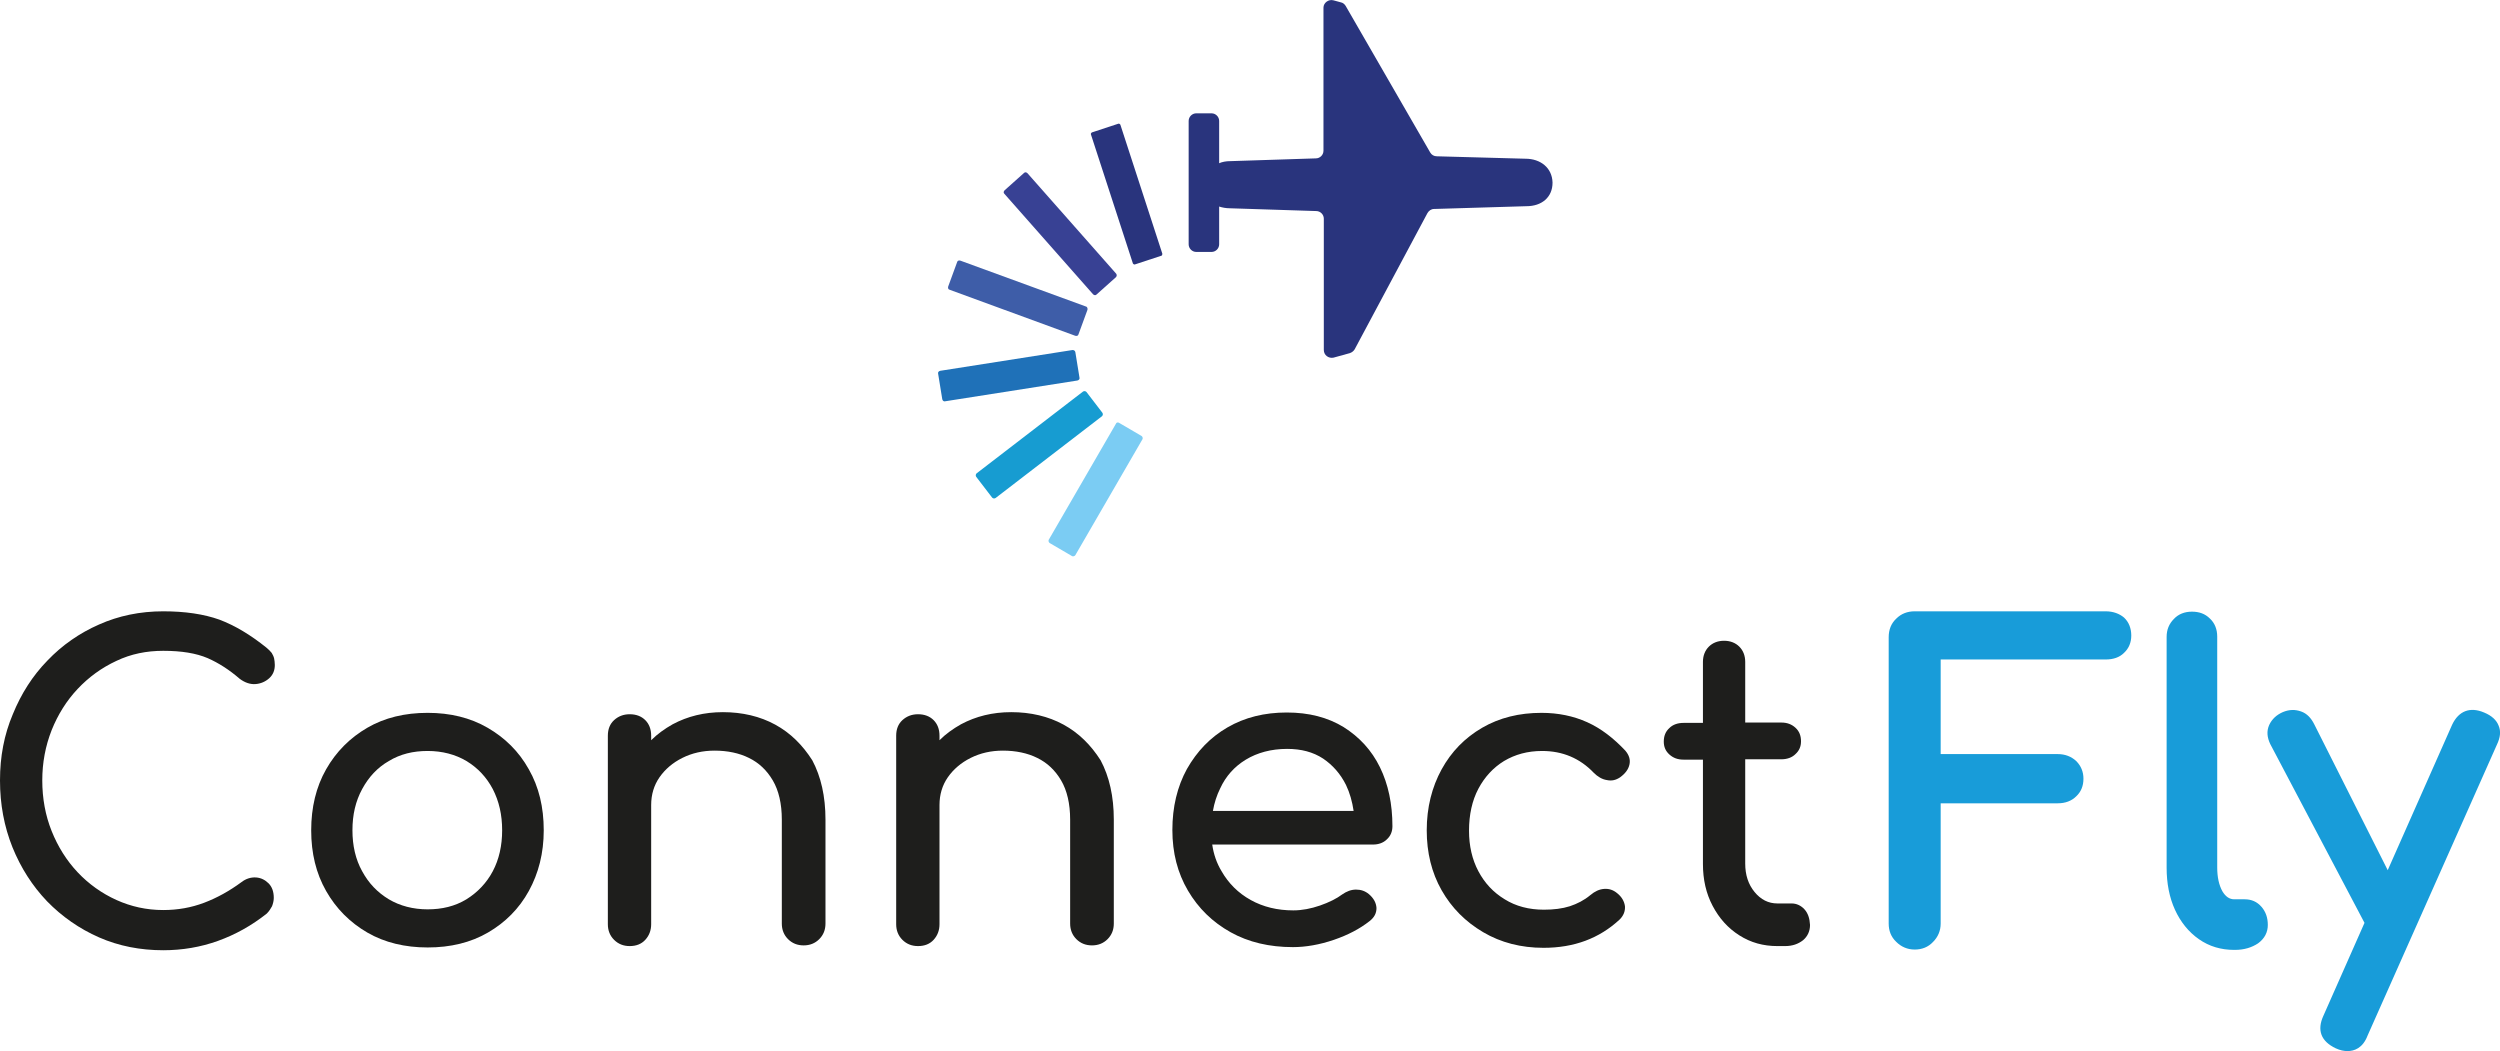
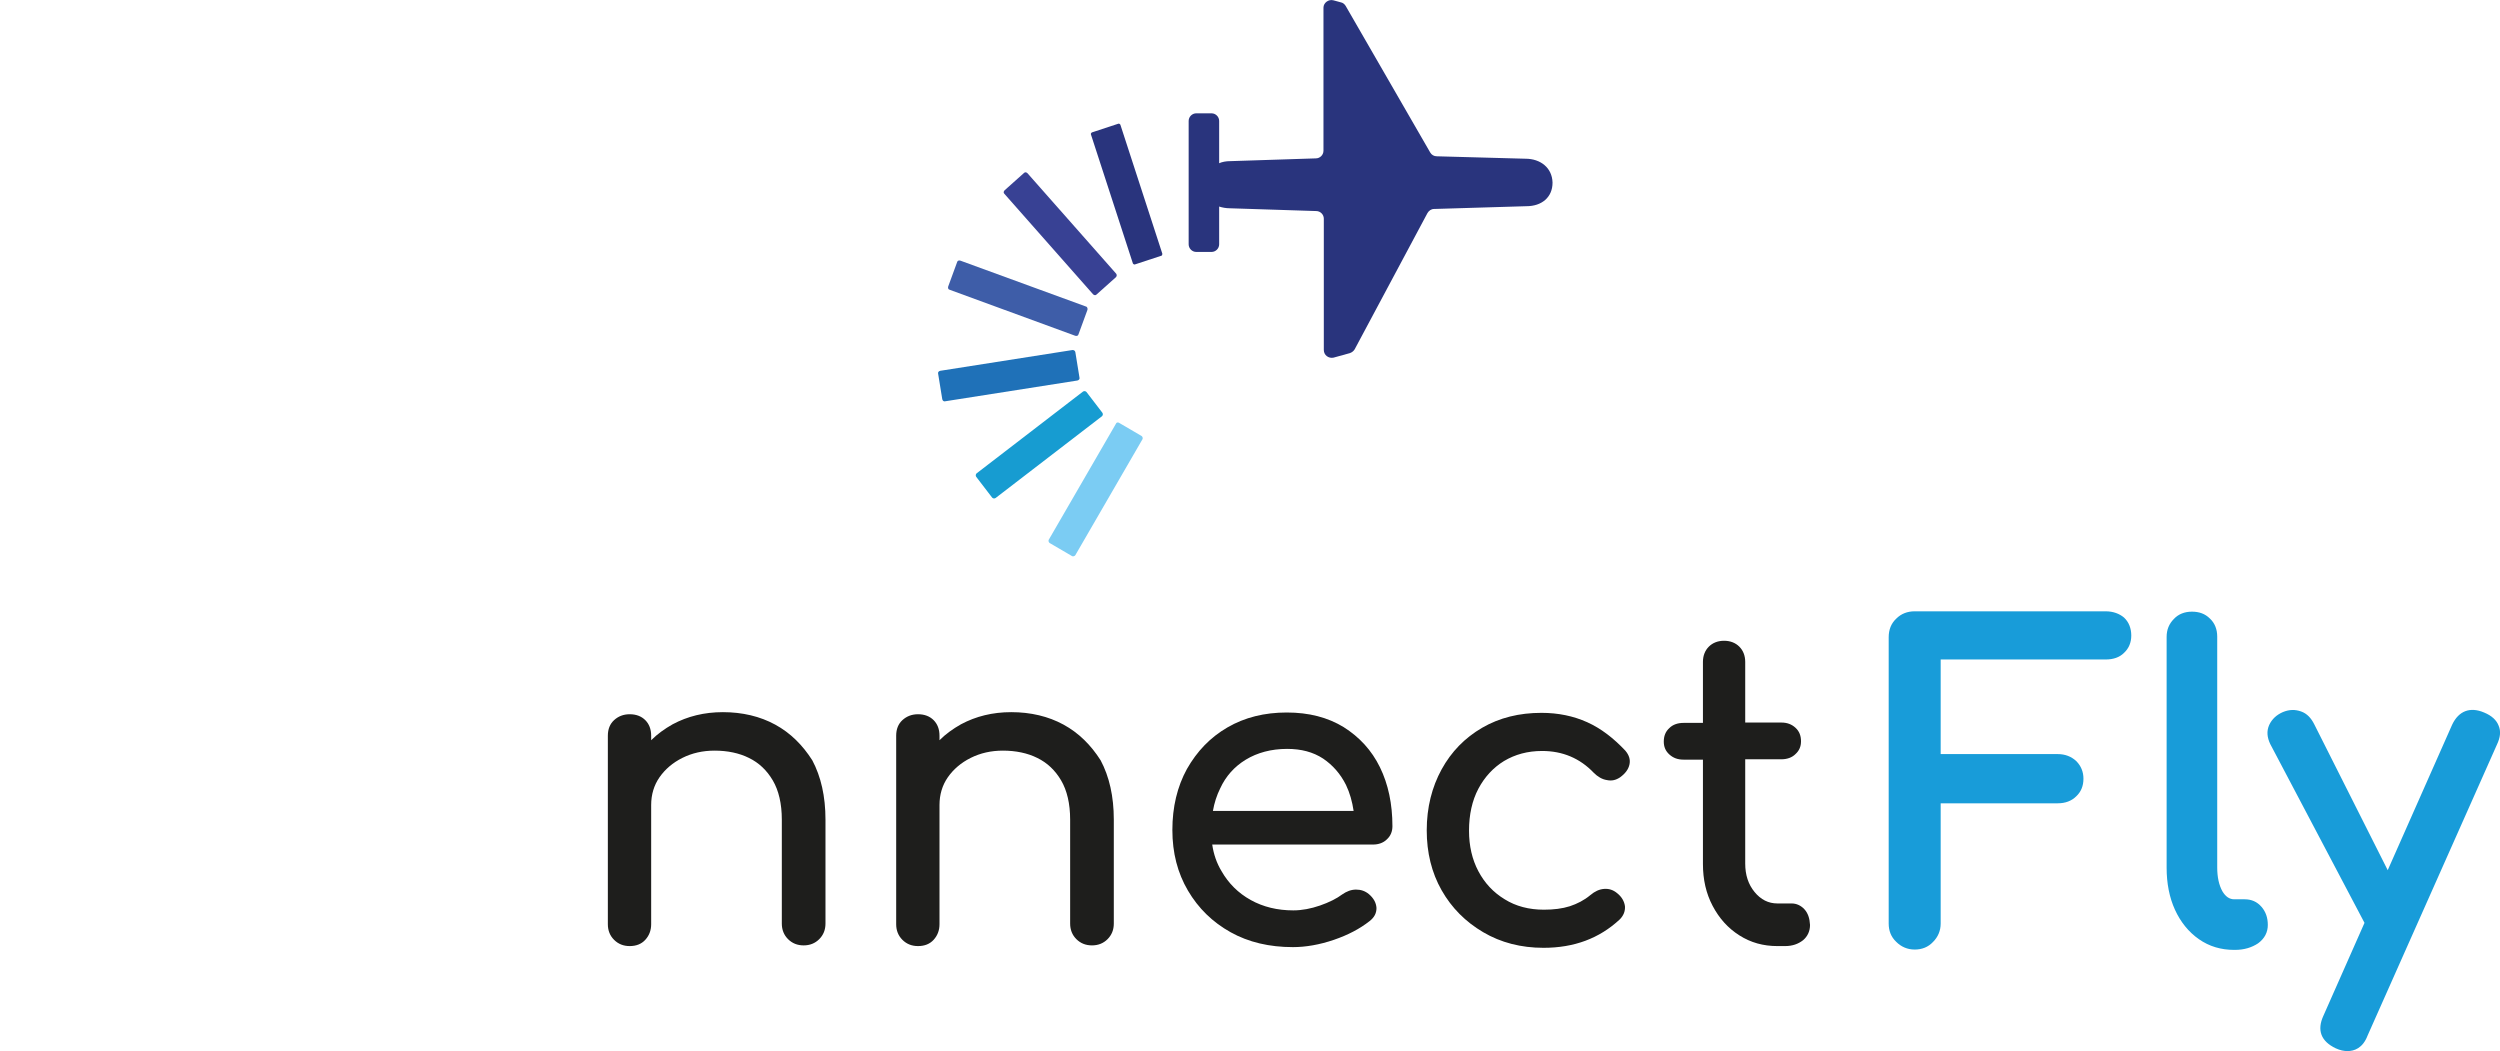
<svg xmlns="http://www.w3.org/2000/svg" version="1.1" id="Calque_1" x="0px" y="0px" viewBox="0 0 721.4 303.3" style="enable-background:new 0 0 721.4 303.3;" xml:space="preserve">
  <style type="text/css">
	.st0{fill:#1E1E1C;}
	.st1{fill:#189CD9;}
	.st2{fill:#29347D;}
	.st3{fill:#384194;}
	.st4{fill:#3E5DA8;}
	.st5{fill:#1F71B8;}
	.st6{fill:#179CD1;}
	.st7{fill:#7BCCF3;}
</style>
  <g>
    <g>
-       <path class="st0" d="M22.4,198.8c3.2-3.4,6.9-6.1,11.2-8.1c4.2-2,8.7-2.9,13.5-2.9c5.3,0,9.5,0.7,12.8,2.1c3.2,1.4,6.3,3.4,9.3,6    c1.5,1.1,3,1.6,4.5,1.5c1.5-0.1,2.9-0.7,4-1.7c1.1-1,1.6-2.3,1.6-3.8c0-0.7-0.1-1.4-0.2-1.9c-0.1-0.5-0.4-1.1-0.7-1.6    c-0.4-0.5-0.9-1-1.5-1.5c-4.6-3.7-9.1-6.4-13.6-8.1c-4.5-1.6-9.9-2.4-16.2-2.4c-6.7,0-12.9,1.3-18.5,3.8    c-5.7,2.5-10.7,6-14.9,10.4c-4.3,4.4-7.6,9.6-10,15.5C1.2,212,0,218.3,0,225.2c0,6.9,1.2,13.3,3.6,19.3c2.4,5.9,5.7,11.1,10,15.6    c4.3,4.4,9.3,7.9,15,10.4c5.7,2.5,11.9,3.7,18.5,3.7c5.5,0,10.8-0.9,15.8-2.7c5-1.8,9.7-4.4,14.1-7.9c0.7-0.7,1.1-1.4,1.5-2.1    c0.3-0.8,0.5-1.6,0.5-2.4c0-1.8-0.5-3.2-1.5-4.2c-1-1-2.2-1.6-3.6-1.7c-1.4-0.1-2.9,0.3-4.3,1.4c-3.4,2.5-7,4.5-10.7,5.9    c-3.7,1.4-7.6,2.1-11.8,2.1c-4.8,0-9.3-1-13.5-2.9c-4.2-1.9-8-4.6-11.2-8c-3.2-3.4-5.7-7.4-7.5-11.9c-1.8-4.5-2.7-9.4-2.7-14.6    c0-5.1,0.9-9.9,2.7-14.5C16.7,206.2,19.2,202.2,22.4,198.8z" />
-       <path class="st0" d="M140.7,210c-5-2.9-10.8-4.3-17.3-4.3c-6.6,0-12.4,1.4-17.4,4.3c-5,2.9-9,6.9-11.9,12    c-2.9,5.1-4.3,11-4.3,17.6c0,6.6,1.4,12.4,4.3,17.5c2.9,5.1,6.9,9.1,11.9,12c5,2.9,10.9,4.3,17.4,4.3c6.6,0,12.4-1.4,17.4-4.3    c5-2.9,9-6.9,11.8-12c2.8-5.1,4.3-10.9,4.3-17.5c0-6.7-1.4-12.5-4.3-17.6C149.7,216.8,145.7,212.9,140.7,210z M142.2,251.4    c-1.8,3.4-4.4,6.1-7.6,8.1c-3.3,2-7,2.9-11.2,2.9c-4.2,0-8-1-11.2-2.9c-3.3-2-5.8-4.6-7.7-8.1c-1.9-3.4-2.8-7.4-2.8-11.8    c0-4.5,0.9-8.4,2.8-11.9c1.9-3.5,4.4-6.2,7.7-8.1c3.3-2,7-2.9,11.2-2.9c4.2,0,8,1,11.2,2.9c3.3,2,5.8,4.7,7.6,8.1    c1.8,3.5,2.7,7.4,2.7,11.9C144.9,244,144,248,142.2,251.4z" />
      <path class="st0" d="M223.7,209.1c-4.4-2.4-9.5-3.6-15.1-3.6c-5.4,0-10.2,1.2-14.5,3.5c-2.3,1.3-4.4,2.8-6.2,4.6v-1.3    c0-1.9-0.6-3.4-1.7-4.5c-1.1-1.1-2.6-1.7-4.5-1.7c-1.8,0-3.3,0.6-4.5,1.7c-1.2,1.1-1.8,2.6-1.8,4.5v54.4c0,1.8,0.6,3.3,1.8,4.5    c1.2,1.2,2.7,1.8,4.5,1.8c1.9,0,3.4-0.6,4.5-1.8c1.1-1.2,1.7-2.7,1.7-4.5v-34.4c0-3,0.8-5.7,2.4-8c1.6-2.3,3.8-4.2,6.6-5.6    c2.8-1.4,5.9-2.1,9.3-2.1c3.7,0,7.1,0.7,9.9,2.1c2.9,1.4,5.2,3.6,6.9,6.5c1.7,2.9,2.6,6.7,2.6,11.3v30c0,1.8,0.6,3.3,1.8,4.5    c1.2,1.2,2.7,1.8,4.5,1.8c1.8,0,3.3-0.6,4.5-1.8c1.2-1.2,1.8-2.7,1.8-4.5v-30c0-6.7-1.3-12.4-3.8-17.1    C231.6,215,228.1,211.5,223.7,209.1z" />
      <path class="st0" d="M306.9,209.1c-4.4-2.4-9.5-3.6-15.1-3.6c-5.4,0-10.2,1.2-14.5,3.5c-2.3,1.3-4.4,2.8-6.2,4.6v-1.3    c0-1.9-0.6-3.4-1.7-4.5c-1.1-1.1-2.6-1.7-4.5-1.7c-1.8,0-3.3,0.6-4.5,1.7c-1.2,1.1-1.8,2.6-1.8,4.5v54.4c0,1.8,0.6,3.3,1.8,4.5    c1.2,1.2,2.7,1.8,4.5,1.8c1.9,0,3.4-0.6,4.5-1.8c1.1-1.2,1.7-2.7,1.7-4.5v-34.4c0-3,0.8-5.7,2.4-8c1.6-2.3,3.8-4.2,6.6-5.6    c2.8-1.4,5.9-2.1,9.3-2.1c3.7,0,7.1,0.7,9.9,2.1c2.9,1.4,5.2,3.6,6.9,6.5c1.7,2.9,2.6,6.7,2.6,11.3v30c0,1.8,0.6,3.3,1.8,4.5    c1.2,1.2,2.7,1.8,4.5,1.8c1.8,0,3.3-0.6,4.5-1.8c1.2-1.2,1.8-2.7,1.8-4.5v-30c0-6.7-1.3-12.4-3.8-17.1    C314.8,215,311.3,211.5,306.9,209.1z" />
      <path class="st0" d="M387.7,209.8c-4.6-2.8-10-4.2-16.4-4.2c-6.4,0-12.1,1.4-17.1,4.3c-5,2.9-8.8,6.9-11.7,12    c-2.8,5.1-4.2,11-4.2,17.6c0,6.6,1.5,12.4,4.5,17.5c3,5.1,7.1,9.1,12.3,12c5.2,2.9,11.2,4.3,18,4.3c3.7,0,7.7-0.7,11.8-2.1    c4.1-1.4,7.5-3.2,10.3-5.4c1.4-1.1,2-2.3,2-3.8c-0.1-1.5-0.8-2.8-2.2-4c-1.1-0.9-2.3-1.3-3.7-1.3c-1.4,0-2.7,0.5-4,1.4    c-1.6,1.2-3.8,2.3-6.4,3.2c-2.6,0.9-5.2,1.4-7.7,1.4c-4.6,0-8.7-1-12.3-3c-3.6-2-6.4-4.8-8.4-8.3c-1.4-2.3-2.3-4.9-2.7-7.7h46.4    c1.6,0,3-0.5,4-1.5c1.1-1,1.6-2.3,1.6-3.8c0-6.4-1.2-12.1-3.6-17C395.8,216.5,392.3,212.7,387.7,209.8z M359.5,219.2    c3.3-2,7.3-3.1,11.9-3.1c4.1,0,7.5,0.9,10.4,2.8c2.8,1.9,5,4.4,6.6,7.6c1.1,2.3,1.8,4.8,2.2,7.5h-40.6c0.4-2.3,1.1-4.5,2.1-6.5    C353.7,224,356.2,221.2,359.5,219.2z" />
      <path class="st0" d="M458,208.4c-4-1.8-8.4-2.7-13.2-2.7c-6.4,0-12.1,1.4-17.1,4.3c-5,2.9-8.9,6.9-11.7,12    c-2.8,5.1-4.3,11-4.3,17.6c0,6.4,1.4,12.2,4.3,17.3c2.9,5.1,6.9,9.1,12,12.1c5.1,3,10.9,4.5,17.4,4.5c8.8,0,16.1-2.7,22-8.2    c1.1-1.1,1.6-2.4,1.5-3.8c-0.2-1.4-0.9-2.7-2.3-3.8c-1.1-0.9-2.3-1.3-3.7-1.2c-1.4,0.1-2.7,0.7-4,1.8c-1.8,1.5-3.8,2.5-5.9,3.2    c-2.2,0.7-4.7,1-7.5,1c-4.3,0-8.1-1-11.3-3c-3.3-2-5.8-4.7-7.6-8.1c-1.8-3.4-2.7-7.3-2.7-11.7c0-4.6,0.9-8.7,2.7-12.1    c1.8-3.4,4.3-6.1,7.4-8c3.2-1.9,6.8-2.9,11-2.9c5.9,0,10.9,2.1,14.9,6.3c1.1,1.1,2.4,1.9,3.8,2.1c1.4,0.3,2.6,0,3.8-0.8    c1.5-1.1,2.4-2.3,2.7-3.7c0.3-1.4-0.1-2.7-1.2-4C465.6,213,462,210.2,458,208.4z" />
      <path class="st0" d="M520.7,262.4c-1-1.1-2.3-1.7-3.7-1.7h-4.1c-2.6,0-4.8-1.1-6.6-3.3c-1.8-2.2-2.7-4.9-2.7-8.2v-30.1h10.4    c1.7,0,3.1-0.5,4.1-1.5c1.1-1,1.6-2.2,1.6-3.7c0-1.6-0.5-2.9-1.6-3.9c-1.1-1-2.4-1.5-4.1-1.5h-10.4V191c0-1.8-0.6-3.3-1.7-4.4    c-1.1-1.1-2.6-1.7-4.4-1.7c-1.8,0-3.3,0.6-4.4,1.7c-1.1,1.1-1.7,2.6-1.7,4.4v17.6h-5.6c-1.7,0-3.1,0.5-4.1,1.5    c-1.1,1-1.6,2.3-1.6,3.9c0,1.5,0.5,2.7,1.6,3.7c1.1,1,2.4,1.5,4.1,1.5h5.6v30.1c0,4.5,0.9,8.5,2.8,12.1c1.9,3.6,4.4,6.4,7.7,8.5    c3.3,2.1,6.9,3.1,11,3.1h2.2c2.1,0,3.8-0.6,5.2-1.7c1.3-1.1,2-2.6,2-4.4C522.2,265,521.7,263.5,520.7,262.4z" />
    </g>
    <g>
      <path class="st1" d="M607.6,176.4h-55.1c-2.1,0-3.9,0.7-5.3,2.1c-1.5,1.4-2.2,3.2-2.2,5.4v82.6c0,2.1,0.7,3.9,2.2,5.3    c1.4,1.4,3.2,2.2,5.3,2.2c2.1,0,3.9-0.7,5.3-2.2c1.4-1.4,2.2-3.2,2.2-5.3v-34.7h33.8c2.2,0,4-0.7,5.3-2c1.4-1.3,2.1-3,2.1-5.1    c0-2-0.7-3.7-2.1-5.1c-1.4-1.3-3.2-2-5.3-2H560v-27.3h47.6c2.2,0,4-0.6,5.3-1.9c1.4-1.3,2.1-3,2.1-5c0-2.1-0.7-3.9-2.1-5.2    C611.6,177.1,609.8,176.4,607.6,176.4z" />
      <path class="st1" d="M647.7,259.5h-3c-1.4,0-2.5-0.8-3.4-2.3c-1-1.8-1.5-4.1-1.5-6.9v-66.6c0-2.1-0.7-3.9-2.1-5.2    c-1.4-1.4-3.1-2-5.2-2c-2.1,0-3.9,0.7-5.2,2.1c-1.4,1.4-2.1,3.1-2.1,5.2v66.6c0,4.5,0.8,8.6,2.4,12.1c1.6,3.5,3.9,6.4,6.9,8.5    c3,2.1,6.4,3.1,10.2,3.1h0.2c2.7,0,4.9-0.7,6.7-1.9c1.9-1.4,2.8-3.2,2.8-5.3c0-2.1-0.6-3.8-1.8-5.2    C651.3,260.2,649.7,259.5,647.7,259.5z" />
      <path class="st1" d="M721,209.4c-0.6-1.6-2-2.9-4.2-3.8l0,0c-4-1.7-7.3-0.5-9.2,3.5l-18.6,42L667.8,209c-0.9-1.8-2.1-3.1-3.8-3.7    c-1.7-0.6-3.4-0.6-5.3,0.2c-1.8,0.8-3.1,2-3.9,3.7c-0.8,1.8-0.6,3.6,0.3,5.5l27.2,51.6l-11.9,26.9c-0.9,2-1.1,3.8-0.5,5.4    c0.6,1.6,2,2.9,4.1,3.9c1.3,0.6,2.4,0.8,3.4,0.8c1.9,0,4.4-0.8,5.8-4.5l37.3-83.9C721.5,212.8,721.7,211,721,209.4z" />
    </g>
    <g>
      <path class="st2" d="M335.1,73.8l-7.6,2.5c-0.2,0.1-0.5-0.1-0.6-0.3l-12.1-37.2c-0.1-0.2,0.1-0.5,0.3-0.6l7.6-2.5    c0.2-0.1,0.5,0.1,0.6,0.3l12.1,37.2C335.4,73.5,335.3,73.8,335.1,73.8z" />
      <path class="st3" d="M322,80l-5.6,5c-0.3,0.3-0.7,0.2-1-0.1l-25.6-29c-0.3-0.3-0.2-0.7,0.1-1l5.6-5c0.3-0.3,0.7-0.2,1,0.1l25.6,29    C322.3,79.3,322.3,79.7,322,80z" />
      <path class="st4" d="M313.8,89.4l-2.6,7.1c-0.1,0.4-0.5,0.5-0.9,0.4L274,83.6c-0.4-0.1-0.5-0.5-0.4-0.9l2.6-7.1    c0.1-0.4,0.5-0.5,0.9-0.4l36.4,13.3C313.7,88.6,313.9,89,313.8,89.4z" />
      <path class="st5" d="M310.3,101.6l1.2,7.4c0.1,0.4-0.2,0.7-0.6,0.8l-38.2,6c-0.4,0.1-0.7-0.2-0.8-0.6l-1.2-7.4    c-0.1-0.4,0.2-0.7,0.6-0.8l38.2-6C309.9,101,310.2,101.2,310.3,101.6z" />
      <path class="st6" d="M313.5,113.1l4.6,6c0.2,0.3,0.2,0.7-0.1,1l-30.7,23.6c-0.3,0.2-0.7,0.2-1-0.1l-4.6-6c-0.2-0.3-0.2-0.7,0.1-1    l30.7-23.6C312.8,112.8,313.2,112.8,313.5,113.1z" />
      <path class="st7" d="M322.9,122l6.5,3.8c0.3,0.2,0.4,0.6,0.3,0.9l-19.4,33.5c-0.2,0.3-0.6,0.4-0.9,0.3l-6.5-3.8    c-0.3-0.2-0.4-0.6-0.3-0.9l19.4-33.5C322.1,121.9,322.6,121.8,322.9,122z" />
      <path class="st2" d="M440.2,45.8l-25.6-0.7c-0.8,0-1.5-0.4-1.9-1.1L388.3,1.7c-0.3-0.5-0.8-0.9-1.3-1l-2.2-0.6    c-1.4-0.4-2.9,0.7-2.9,2.1v41.3c0,1.2-1,2.2-2.2,2.2L355,46.5c-1.2,0-2.3,0.2-3.2,0.6V34.9c0-1.2-1-2.2-2.2-2.2h-4.4    c-1.2,0-2.2,1-2.2,2.2v35.6c0,1.2,1,2.2,2.2,2.2h4.4c1.2,0,2.2-1,2.2-2.2V59.6c0.9,0.3,2,0.5,3.1,0.5l24.9,0.8    c1.2,0,2.2,1,2.2,2.2V101c0,1.5,1.4,2.5,2.8,2.2l4.7-1.3c0.6-0.2,1.1-0.6,1.4-1.1l21-39.3c0.4-0.7,1.1-1.2,1.9-1.2l26.7-0.8    c4.3,0,7.5-2.5,7.5-6.8C447.9,48.4,444.5,45.8,440.2,45.8z" />
    </g>
  </g>
</svg>